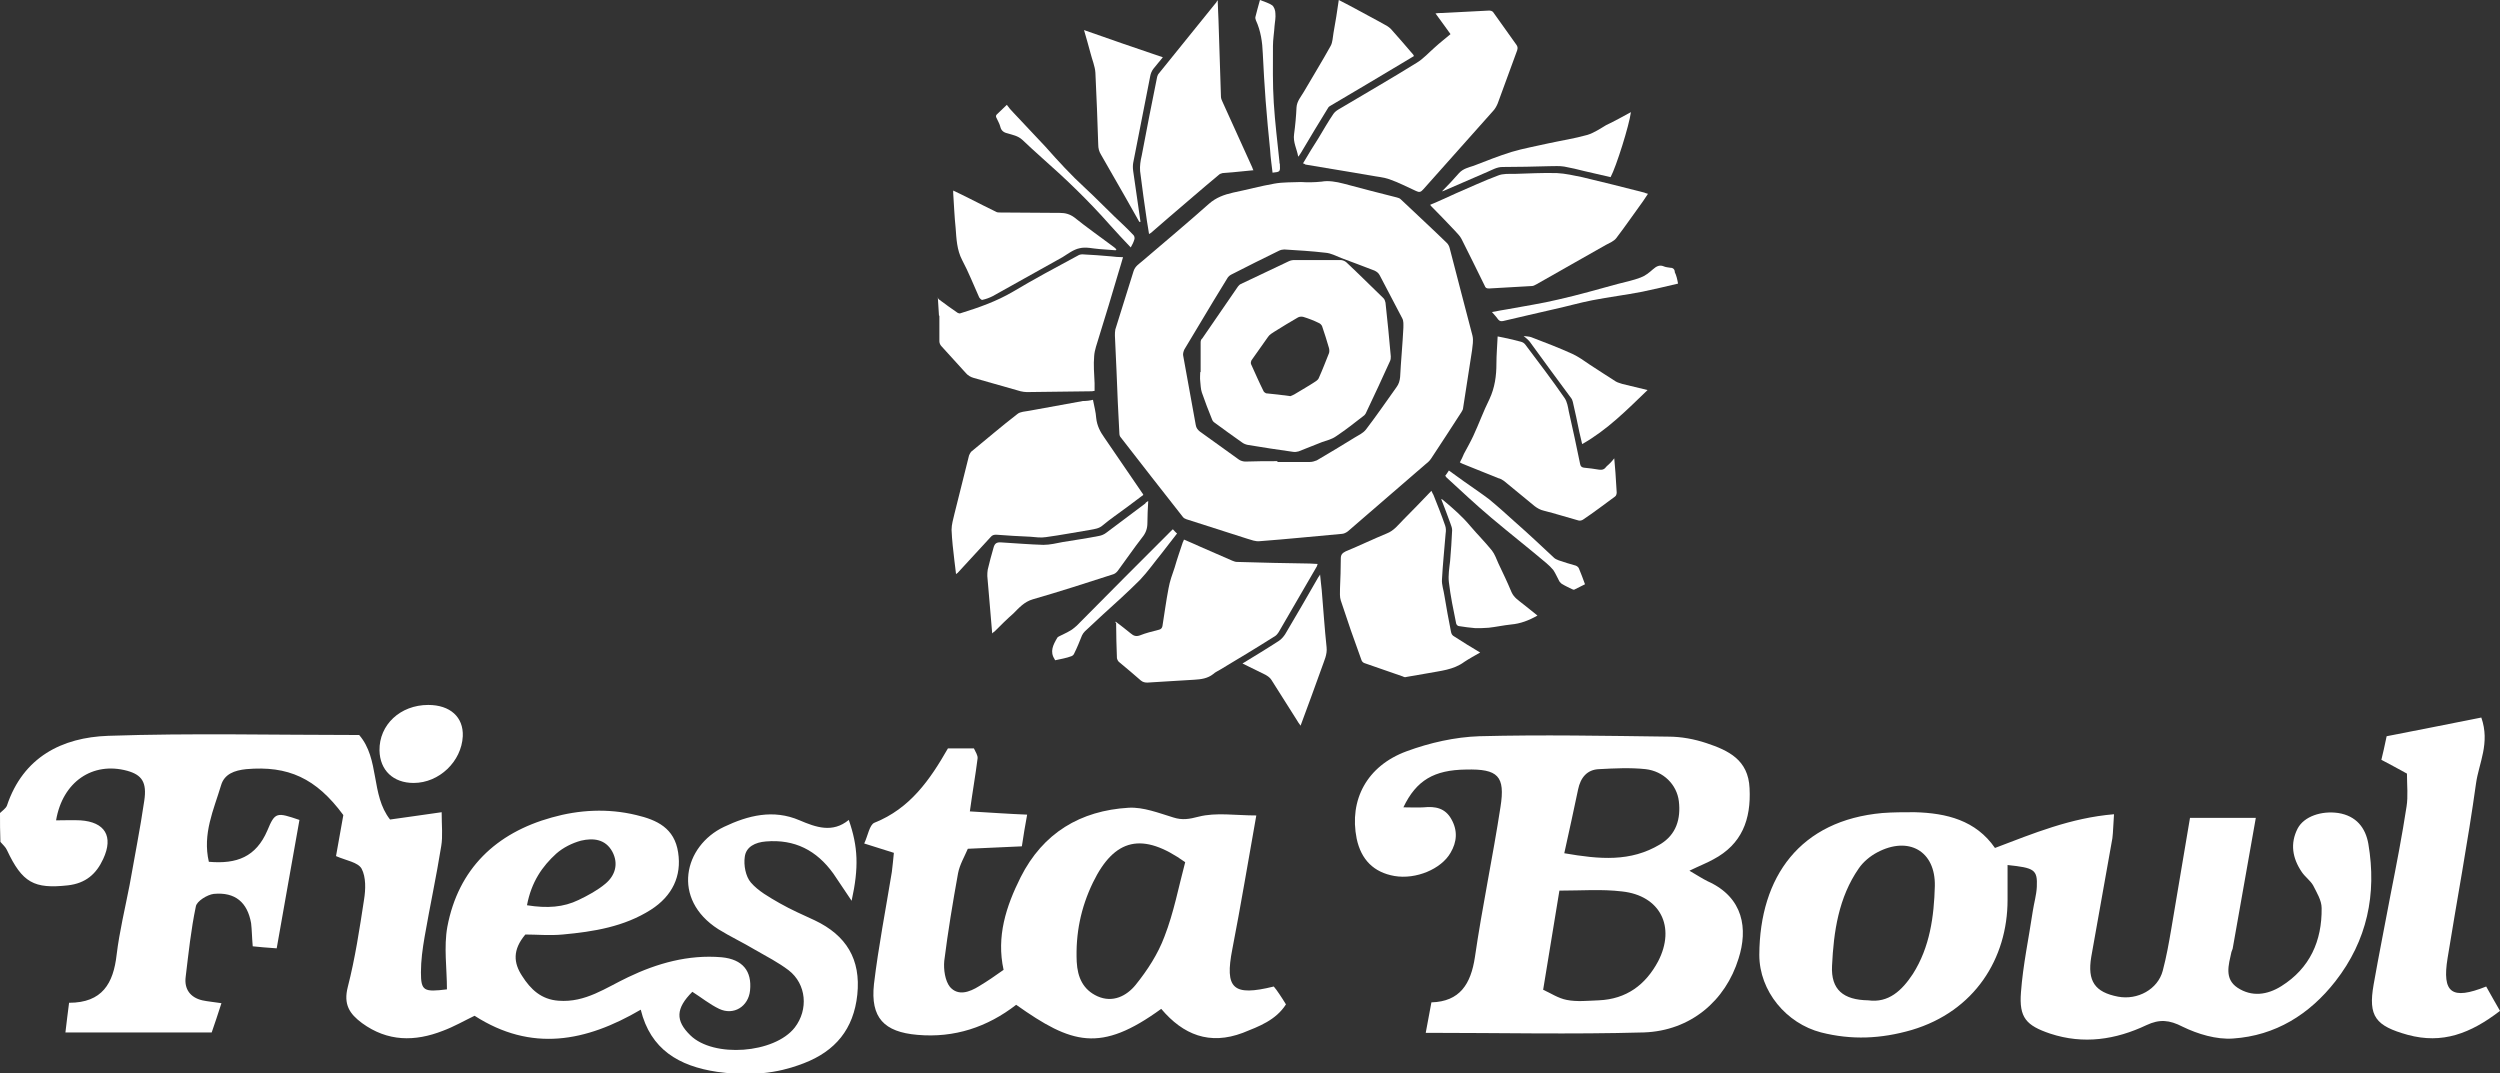
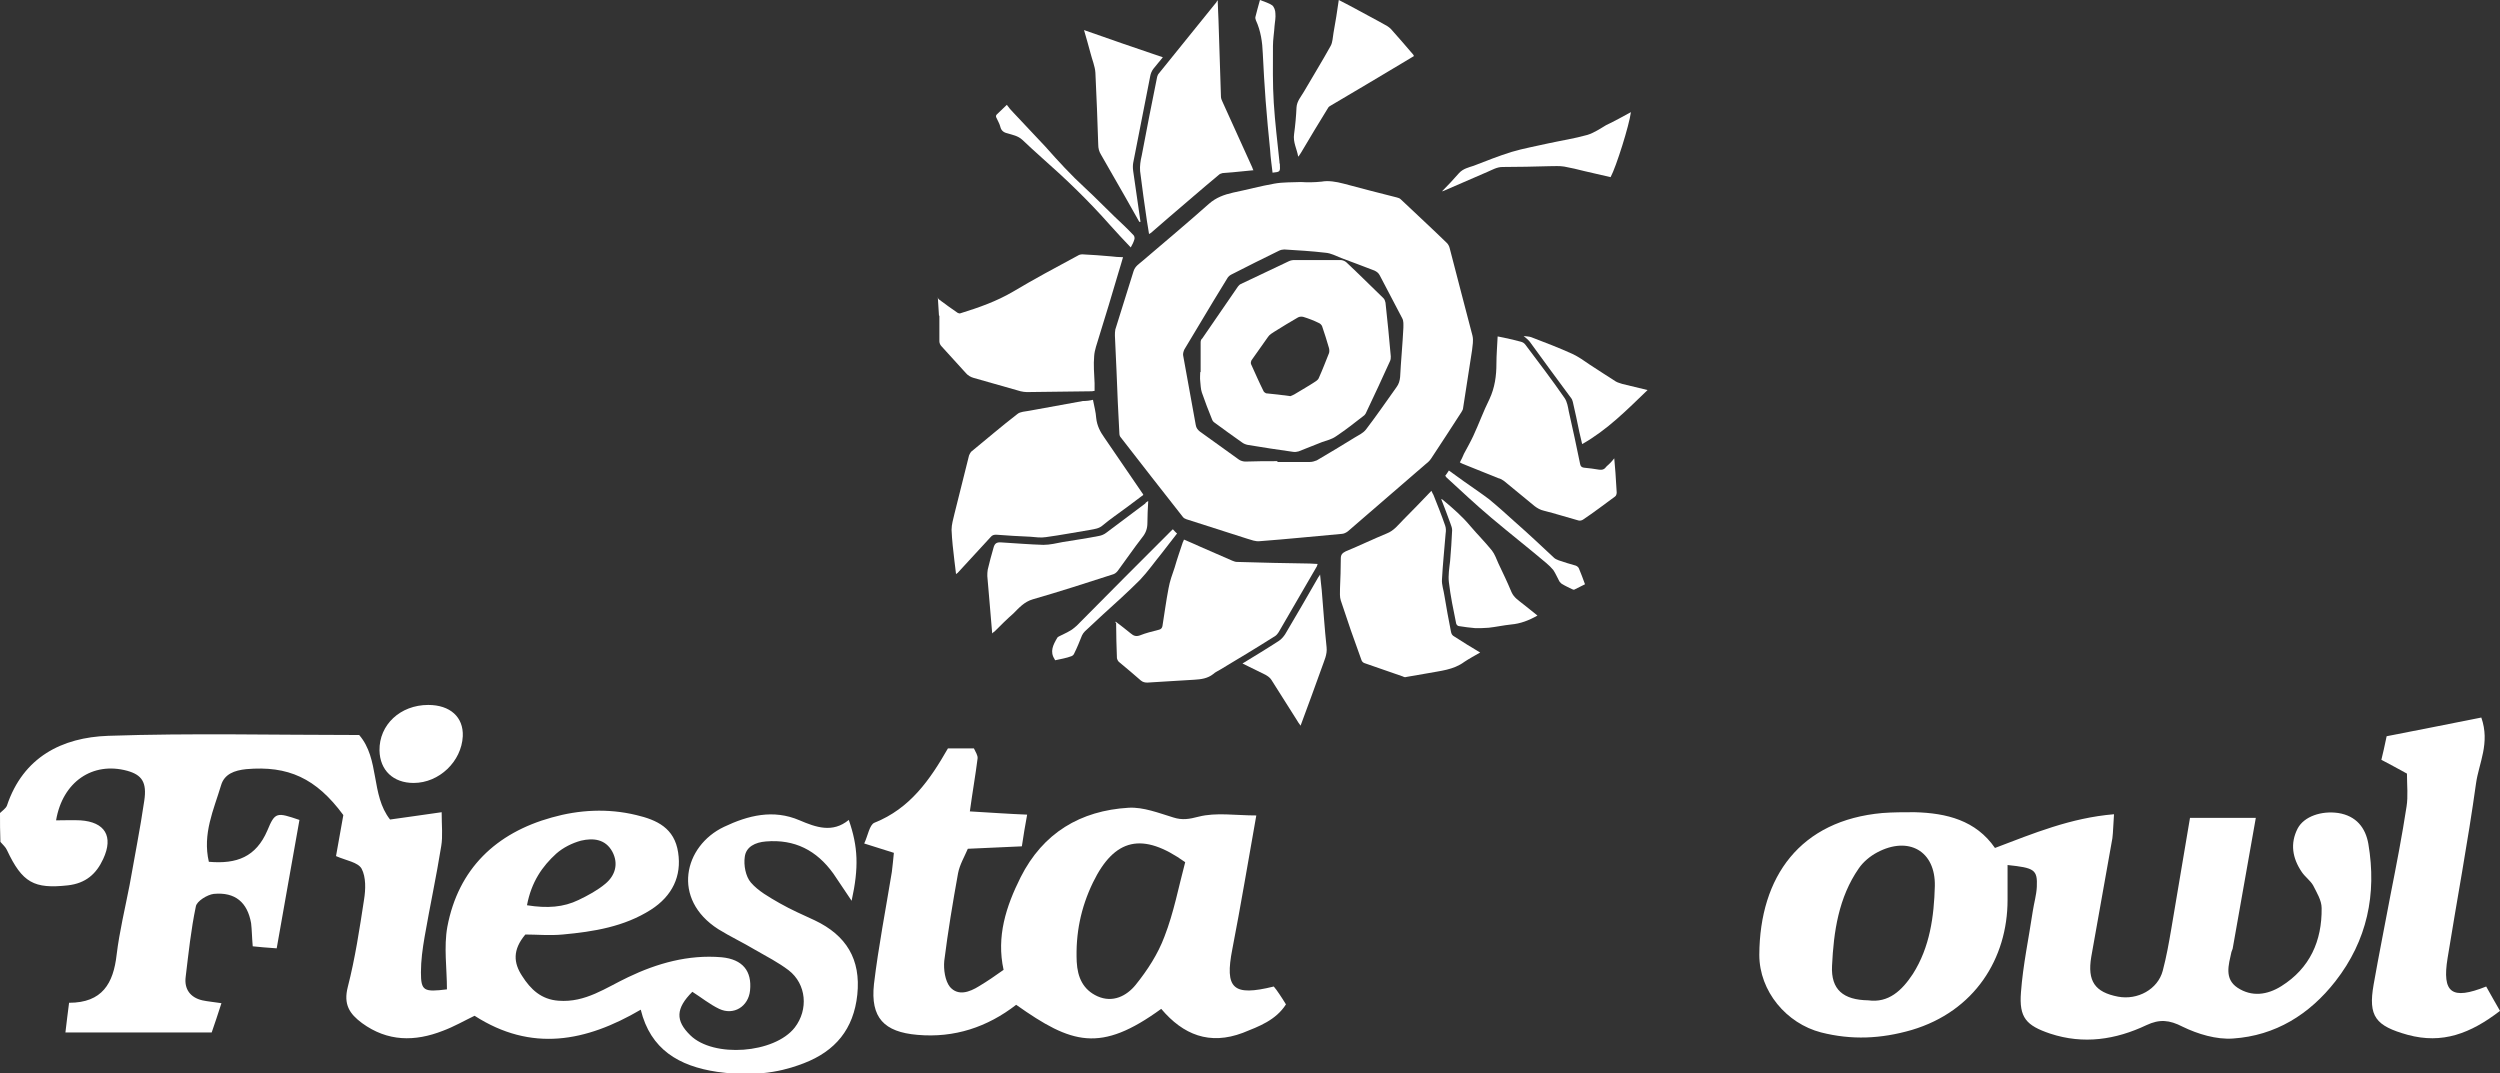
<svg xmlns="http://www.w3.org/2000/svg" version="1.1" id="Layer_1" x="0px" y="0px" viewBox="0 0 615.3 264.2" style="enable-background:new 0 0 615.3 264.2;" xml:space="preserve">
  <rect x="0" y="0" width="615.3" height="264.2" fill="#333333" stroke="none" />
  <style type="text/css">
	.st0{fill:none;}
	.st1{fill:#FFFFFF;}
</style>
  <rect x="-35.5" y="-53.3" class="st0" width="686.3" height="370.7" />
  <g>
    <g id="tEgZYg">
      <g>
        <path class="st1" d="M0,200.1c0.6-0.6,1.4-1.1,1.7-1.8c4-12,13.6-16.8,24.9-17.2c20.5-0.7,41-0.2,61.8-0.2     c5.1,5.9,2.8,14.7,7.6,20.8c4.1-0.6,8-1.1,12.7-1.8c0,3.3,0.3,5.9-0.1,8.3c-1.2,7.5-2.8,14.9-4.1,22.4c-0.5,2.9-0.9,5.8-0.9,8.7     c0,4.6,0.7,4.9,6.4,4.2c0-5.2-0.8-10.4,0.1-15.4c2.7-14.3,12-23.1,25.7-26.9c6.7-1.9,13.8-2.3,20.8-0.6c5.1,1.2,9.4,3.2,10.3,9.2     c0.9,5.8-1.4,10.7-6.7,14.1c-6.6,4.2-14.1,5.4-21.7,6.1c-3.2,0.3-6.4,0-9.2,0c-3.2,3.8-2.9,7-0.8,10.2c2.1,3.3,4.7,5.8,9,6.1     c6.6,0.5,11.6-3.2,17.1-5.8c7.1-3.4,14.8-5.6,23-4.9c5.2,0.5,7.5,3.4,7,8.2c-0.4,3.9-4,6.2-7.6,4.5c-2.3-1.1-4.4-2.8-6.6-4.2     c-4.1,4.1-4.2,7.1-0.5,10.7c5.7,5.6,20.7,4.5,25.7-1.9c3.4-4.4,2.9-10.7-1.5-14.1c-2.5-1.9-5.4-3.4-8.2-5c-3-1.8-6.2-3.3-9.1-5.1     c-11.6-7.4-8.5-20.5,1.4-25.2c5.9-2.8,12.1-4.4,18.6-1.6c4,1.7,8.1,3.2,12.1-0.1c2.3,6.6,2.5,11.7,0.7,19.9     c-1.8-2.6-3.1-4.7-4.5-6.7c-4.1-5.7-9.5-8.5-16.6-7.9c-2.6,0.2-4.9,1.3-5.2,3.8c-0.3,2,0.2,4.8,1.5,6.3c1.8,2.1,4.5,3.6,7.1,5.1     c2.8,1.6,5.8,2.9,8.6,4.2c7.8,3.7,11.4,9.6,10.5,18.3c-0.9,8.5-5.4,13.9-13.2,16.9c-3.2,1.2-10,3.7-21.3,2.1     c-9.4-1.4-16.4-5.5-18.8-15.3c-13.5,7.9-26.9,10.5-40.9,1.5c-2.5,1.2-5.1,2.7-7.8,3.7c-6.9,2.7-13.6,2.7-19.9-1.9     c-3.1-2.3-4.6-4.6-3.5-8.9c1.8-7,2.9-14.3,4-21.5c0.4-2.5,0.5-5.5-0.6-7.6c-0.9-1.6-3.8-2-6.3-3.1c0.6-3.4,1.2-6.8,1.8-10.1     c-6.7-9.1-13.6-12.2-23.9-11.3c-2.9,0.3-5.4,1.2-6.2,4c-1.8,6-4.6,11.9-3,18.8c6.9,0.6,11.6-1.2,14.4-7.7     c1.9-4.6,2.3-4.5,7.9-2.6c-1.9,10.5-3.7,21-5.6,31.6c-2.6-0.2-4.2-0.3-5.9-0.5c-0.2-2.3-0.2-4-0.4-5.7c-0.9-5.1-3.9-7.7-9.2-7.2     c-1.6,0.2-4.2,1.8-4.4,3.1c-1.2,5.7-1.8,11.5-2.5,17.3c-0.4,3,1.1,5.1,4.1,5.8c1.4,0.3,2.8,0.4,4.7,0.7c-0.9,2.8-1.7,5.2-2.4,7.2     h-36c0.3-2.7,0.6-4.9,0.9-7.3c8.2,0,10.9-4.8,11.7-11.8c0.7-5.8,2.1-11.5,3.2-17.2c1.2-6.9,2.6-13.8,3.6-20.7     c0.7-4.6-0.6-6.4-4.2-7.4c-8.5-2.3-15.9,2.7-17.5,12.2c2.1,0,4.1-0.1,6,0c6,0.4,8.2,3.9,5.6,9.5c-1.7,3.7-4.3,6-8.7,6.5     c-8.3,0.9-11.2-0.6-15-8.7c-0.3-0.7-1-1.3-1.6-2C0,204.8,0,202.4,0,200.1L0,200.1z M129.7,222.8c5,0.8,9,0.5,12.7-1.3     c2.3-1.1,4.7-2.4,6.6-4c2.4-2,3.3-4.9,1.7-7.9c-1.7-3.1-4.7-3.4-7.7-2.7c-2.2,0.6-4.4,1.7-6.1,3.2     C133.5,213.2,130.8,217,129.7,222.8L129.7,222.8z" />
        <path class="st1" d="M494.1,212.9c0,2.9,0,5.7,0,8.6c0,14.4-8.1,27.4-23.6,32c-7.6,2.2-14.8,2.5-22.3,0.6     c-8.5-2.2-15.2-10.1-15.2-19.1c0.1-19.3,10.1-33.1,30.3-34.9c2.6-0.2,5.3-0.2,7.9-0.2c7.9,0.2,15.1,2,19.8,8.8     c9.5-3.6,18.6-7.4,29.3-8.3c-0.2,2.6-0.2,4.3-0.4,5.9c-1.7,9.7-3.5,19.5-5.2,29.2c-1,6,0.9,8.7,6.6,9.8c4.8,0.9,9.8-1.8,11-6.4     c0.9-3.4,1.5-6.8,2.1-10.3c1.5-8.9,3-17.8,4.6-27.3h16.2c-1.9,10.7-3.8,21.4-5.7,32.2c-0.1,0.3-0.2,0.5-0.3,0.8     c-0.7,3.2-1.8,6.6,1.5,8.8c3.5,2.3,7.3,1.8,10.8-0.4c7-4.4,10-11.1,9.9-19.2c0-1.9-1.2-3.8-2.1-5.6c-0.7-1.2-2-2.1-2.8-3.3     c-2.3-3.4-2.9-7-1-10.7c1.6-3,5.9-4.4,10-3.8c4.4,0.7,6.7,3.6,7.4,7.6c2.1,12.4-0.3,23.8-8.1,33.8c-6.4,8.2-14.8,13.4-25.2,14.1     c-4.1,0.3-8.7-1.1-12.4-2.9c-3.3-1.7-5.7-1.9-8.9-0.4c-7.6,3.6-15.5,4.8-23.7,2.1c-5.9-2-7.7-3.9-7.2-10.2     c0.5-6.7,1.9-13.2,2.9-19.9c0.3-2,0.9-4,1-6C501.5,214,500.7,213.6,494.1,212.9L494.1,212.9z M459.8,246.2c5,0.7,8.3-2.4,11-6.5     c4.2-6.6,5.2-14.2,5.4-21.6c0.2-8.7-6.5-12.4-14.2-8.3c-1.7,0.9-3.4,2.3-4.5,3.9c-5,7.2-6.2,15.6-6.6,24     C450.6,243.6,453.7,246.1,459.8,246.2L459.8,246.2z" />
-         <path class="st1" d="M415.8,214.3c2.2,1.3,3.3,2,4.5,2.6c8.9,4,9.9,11.8,7.6,19c-3.2,10.4-11.8,17.8-23.3,18.2     c-17.8,0.5-35.6,0.1-53.7,0.1c0.5-2.7,0.9-4.9,1.4-7.5c7-0.2,9.7-4.5,10.7-11.1c1.8-12.4,4.4-24.6,6.3-37     c1.2-7.6-0.6-9.4-8.5-9.2c-7.8,0.1-12.2,2.6-15.4,9.3c1.8,0,3.5,0.1,5,0c2.9-0.3,5.3,0.2,6.8,2.9c1.6,2.8,1.4,5.6-0.2,8.3     c-2.3,4-8.5,6.6-13.8,5.7c-5.1-0.9-8.2-4-9.3-9.2c-1.9-9.5,2.5-17.9,12.3-21.5c5.7-2.1,11.9-3.5,17.9-3.7     c15.5-0.4,31-0.1,46.5,0.1c3.2,0,6.4,0.6,9.4,1.6c5.4,1.8,10.3,4.1,10.6,11.1c0.4,7.7-1.9,13.8-8.9,17.5     C420.3,212.3,418.5,213,415.8,214.3L415.8,214.3z M383.8,219.2c-1.4,8.5-2.6,16-4,24.4c1.8,0.8,3.7,2.1,5.8,2.5     c2.5,0.5,5.2,0.2,7.9,0.1c6.8-0.3,11.5-3.8,14.6-9.6c4.4-8.5,0.5-16.2-8.9-17.2C394.2,218.8,389.3,219.2,383.8,219.2L383.8,219.2     z M385,210c8.7,1.5,16.3,2.2,23.6-2.2c4-2.4,5.1-6.3,4.6-10.6c-0.5-4.1-3.8-7.4-8.2-7.9c-3.8-0.4-7.6-0.2-11.4,0     c-3,0.1-4.6,2.1-5.2,5C387.4,199.2,386.3,204,385,210z" />
        <path class="st1" d="M238.7,199.7c5.2,0.3,9.2,0.6,14.1,0.8c-0.5,2.7-0.9,5.1-1.3,7.8c-4.5,0.2-8.6,0.4-13.3,0.6     c-0.8,1.9-2,3.9-2.4,6c-1.3,7.2-2.5,14.4-3.4,21.6c-0.2,2.1,0.2,4.9,1.4,6.4c2,2.3,4.8,1.3,7.2-0.2c2-1.2,3.9-2.5,6-4     c-1.8-8.2,0.6-15.6,4.2-22.8c5.5-10.9,14.7-16.4,26.6-17.1c3.6-0.2,7.4,1.3,11,2.4c2.2,0.7,3.9,0.4,6.2-0.2     c4.3-1.1,9.1-0.3,14.2-0.3c-2,11.2-3.8,22.1-5.9,32.9c-1.9,9.7,0.1,11.7,10.2,9.2c0.4,0.5,0.9,1.1,1.4,1.9     c0.5,0.7,0.9,1.4,1.6,2.5c-2.5,3.9-6.6,5.4-10.6,7c-8.2,3.1-14.7,0.5-20.1-5.9c-15,10.9-22,8.7-35.7-1     c-7.1,5.5-15.2,8.2-24.3,7.4c-8.2-0.7-11.6-4.2-10.7-12.5c1.1-9.2,2.9-18.4,4.4-27.6c0.2-1.4,0.3-2.9,0.5-4.7     c-2.3-0.7-4.4-1.4-7.3-2.3c0.9-1.9,1.3-4.6,2.5-5.1c8.8-3.5,13.7-10.6,18.1-18.3h6.4c0.4,0.9,1,1.7,0.9,2.5     C240.1,190.7,239.4,194.6,238.7,199.7L238.7,199.7z M291.7,212.2c-10.5-7.5-17.4-5.9-22.7,5c-3,6.2-4.3,12.6-4,19.5     c0.2,3.9,1.6,6.9,5.1,8.5c3.8,1.7,7.2-0.1,9.4-2.8c2.9-3.6,5.5-7.6,7.1-11.9C288.9,224.6,290.1,218.2,291.7,212.2L291.7,212.2z" />
        <path class="st1" d="M615.3,248.8c-7.3,5.6-14.2,8.2-22.7,5.9c-7.9-2.2-9.8-4.5-8.4-12.4c1.3-7.4,2.8-14.8,4.2-22.3     c1.4-7.1,2.8-14.3,3.9-21.5c0.4-2.5,0.1-5.2,0.1-8.1c-2-1.1-4-2.2-6.3-3.4c0.4-1.7,0.8-3.3,1.3-5.8c7.6-1.5,15.4-3,23.3-4.6     c2.2,6.3-0.6,11.2-1.3,16.2c-2,14.4-4.7,28.7-7,43c-1.4,8.6,1,10.4,9.5,7C613,244.8,614,246.5,615.3,248.8L615.3,248.8z" />
        <path class="st1" d="M101.8,192.7c-5,0-8.3-3.1-8.4-8c-0.1-6.3,5.1-11.2,12-11.2c5.4,0,8.7,3,8.5,7.7     C113.6,187.4,108.1,192.7,101.8,192.7L101.8,192.7z" />
      </g>
    </g>
    <g>
      <path class="st1" d="M230.8,72.9c0,0.3,0.1,0.7,0.3,0.8c1.5,1.1,3.1,2.3,4.6,3.3c0.2,0.1,0.5,0.2,0.7,0.1    c4.5-1.4,8.8-2.9,12.9-5.3c5.2-3.1,10.6-6,16-8.9c0.3-0.2,0.7-0.3,1.1-0.3c2.4,0.1,4.7,0.3,7.1,0.5c0.9,0.1,1.8,0.2,2.9,0.2    c-0.4,1.3-0.7,2.5-1.1,3.7c-1.6,5.4-3.2,10.8-4.9,16.2c-0.4,1.4-1,2.9-1.1,4.4c-0.2,2.2,0,4.4,0.1,6.7c0,0.6,0,1.3,0,1.9    c-0.3,0-0.5,0.1-0.6,0.1c-5.4,0.1-10.8,0.1-16.1,0.2c-0.5,0-1-0.1-1.5-0.2c-3.9-1.1-7.8-2.2-11.6-3.3c-0.7-0.2-1.4-0.6-1.9-1.2    c-2-2.2-4-4.4-6-6.6c-0.3-0.3-0.5-0.8-0.5-1.2c0-2.1,0-4.2,0-6.3c0,0-0.1,0-0.1,0" />
      <path class="st1" d="M325.3,44.7c1.6-0.3,3.5,0,5.4,0.5c4.4,1.2,8.8,2.3,13.1,3.4c0.4,0.1,0.7,0.2,1,0.5    c3.8,3.6,7.6,7.1,11.3,10.7c0.3,0.3,0.6,0.8,0.7,1.3c1.9,7.2,3.7,14.4,5.6,21.5c0.3,1.3,0,2.4-0.1,3.6c-0.7,4.7-1.5,9.5-2.2,14.2    c0,0.3-0.2,0.7-0.4,1c-2.5,3.9-5,7.7-7.5,11.5c-0.4,0.6-0.9,1-1.4,1.4c-6.4,5.5-12.7,11-19.1,16.5c-0.4,0.3-1,0.6-1.5,0.6    c-6.8,0.6-13.5,1.3-20.2,1.8c-1,0.1-2-0.3-3-0.6c-5-1.6-10-3.2-15-4.8c-0.3-0.1-0.7-0.3-0.9-0.6c-5.1-6.5-10.2-13-15.3-19.6    c-0.2-0.2-0.3-0.6-0.3-0.9c-0.3-5.1-0.5-10.2-0.7-15.3c-0.1-2.9-0.3-5.8-0.4-8.8c0-0.5,0-1,0.1-1.5c1.5-4.8,3-9.6,4.5-14.4    c0.4-1.2,1.3-1.7,2.1-2.4c5.5-4.7,11-9.3,16.4-14.1c1.8-1.6,3.8-2.3,6-2.8c3.4-0.7,6.7-1.6,10.1-2.2c2.2-0.4,4.4-0.3,6.6-0.4    C321.7,44.9,323.4,44.9,325.3,44.7L325.3,44.7z M314.4,113.5c0,0.1,0,0.1,0,0.2c2.7,0,5.3,0,8,0c0.6,0,1.2-0.2,1.7-0.4    c3.1-1.8,6.2-3.7,9.3-5.6c1-0.6,2.1-1.1,2.8-2c2.6-3.4,5-6.9,7.5-10.4c0.6-0.8,0.8-1.6,0.9-2.5c0.2-4,0.6-8,0.8-12.1    c0-0.8,0.1-1.7-0.3-2.4c-1.8-3.5-3.7-7-5.5-10.5c-0.3-0.6-0.7-0.9-1.3-1.2c-2.7-1-5.4-2.1-8.2-3.1c-1.3-0.5-2.5-1.2-3.9-1.3    c-3.4-0.4-6.8-0.6-10.1-0.8c-0.4,0-0.9,0.1-1.3,0.3c-3.9,1.9-7.9,3.9-11.8,5.9c-0.4,0.2-0.8,0.6-1,1c-1.1,1.8-2.2,3.6-3.3,5.4    c-2.4,4-4.8,8-7.2,12c-0.2,0.4-0.4,1.1-0.3,1.5c1,5.7,2.1,11.4,3.1,17.1c0.1,0.7,0.5,1.2,1,1.6c3.2,2.3,6.4,4.6,9.6,6.9    c0.4,0.3,1.1,0.5,1.6,0.5C309.1,113.5,311.8,113.5,314.4,113.5L314.4,113.5z" />
-       <path class="st1" d="M320.7,40.2c1.3-2.2,2.5-4.2,3.8-6.2c1.2-2,2.4-4.1,3.7-6c0.4-0.6,1.1-1,1.8-1.4c6.2-3.7,12.5-7.3,18.6-11.1    c1.7-1,3.1-2.6,4.6-3.9c1.2-1.1,2.5-2.1,3.8-3.2c-1.2-1.7-2.4-3.3-3.7-5.1c0.6-0.1,1.1-0.1,1.6-0.1c3.9-0.2,7.8-0.4,11.6-0.6    c0.3,0,0.8,0.1,1,0.4c1.9,2.7,3.8,5.3,5.7,8c0.3,0.4,0.4,0.8,0.2,1.4c-1.6,4.3-3.2,8.7-4.8,13.1c-0.3,0.7-0.7,1.4-1.2,1.9    c-5.7,6.4-11.4,12.8-17.1,19.2c-0.6,0.7-1,0.8-1.8,0.4c-2.2-1-4.3-2.1-6.6-2.9c-1.4-0.5-3-0.6-4.5-0.9c-5.4-0.9-10.7-1.8-16.1-2.7    C321.2,40.4,321,40.3,320.7,40.2L320.7,40.2z" />
      <path class="st1" d="M269,98.4c0.3,1.6,0.7,3,0.8,4.5c0.2,1.9,1,3.4,2,4.8c3.1,4.5,6.2,9.1,9.3,13.6c0.1,0.1,0.2,0.3,0.3,0.5    c-1.3,1-2.7,2-4,3c-2,1.5-4.1,2.9-6,4.5c-0.9,0.8-2,0.9-3,1.1c-3.7,0.6-7.3,1.3-11,1.8c-1.2,0.2-2.6,0-3.8-0.1    c-2.8-0.1-5.6-0.3-8.4-0.5c-0.6,0-1,0.1-1.4,0.6c-2.7,2.9-5.4,5.9-8.1,8.8c-0.1,0.1-0.2,0.1-0.4,0.3c-0.1-1.2-0.3-2.2-0.4-3.3    c-0.3-2.5-0.6-5.1-0.7-7.6c0-1.3,0.4-2.6,0.7-3.9c1.2-4.8,2.4-9.6,3.6-14.4c0.1-0.3,0.3-0.6,0.5-0.9c3.8-3.1,7.5-6.3,11.4-9.3    c0.7-0.6,1.9-0.6,2.9-0.8c4.4-0.8,8.8-1.6,13.2-2.4C267.4,98.7,268.2,98.6,269,98.4L269,98.4z" />
-       <path class="st1" d="M352,50.4c2.2-0.9,4.3-1.9,6.3-2.8c3.5-1.5,6.9-3.1,10.4-4.4c1.2-0.5,2.7-0.4,4-0.4c3.5-0.1,7-0.3,10.5-0.2    c2.1,0.1,4.2,0.6,6.2,1c5.1,1.2,10.2,2.5,15.3,3.8c0.2,0.1,0.5,0.2,0.9,0.3c-0.4,0.6-0.8,1.2-1.2,1.8c-2.2,3-4.3,6.1-6.6,9.1    c-0.6,0.8-1.7,1.2-2.6,1.7c-5.7,3.2-11.4,6.5-17.1,9.7c-0.4,0.2-0.7,0.4-1.1,0.4c-3.5,0.2-7,0.4-10.5,0.6c-0.6,0-0.9-0.1-1.1-0.7    c-1.9-3.9-3.8-7.7-5.7-11.5c-0.4-0.8-1.1-1.4-1.7-2.1c-1.9-2-3.8-4-5.7-5.9C352.2,50.7,352.1,50.6,352,50.4L352,50.4z" />
      <path class="st1" d="M274.6,153c1.3,1,2.5,1.9,3.7,2.9c0.7,0.6,1.3,0.8,2.2,0.5c1.5-0.6,3.1-1,4.7-1.4c0.5-0.1,0.8-0.4,0.9-0.9    c0.5-3.1,0.9-6.2,1.5-9.3c0.3-1.7,0.9-3.4,1.5-5.1c0.6-2.1,1.3-4.1,2-6.2c0.1-0.2,0.2-0.4,0.3-0.7c1.4,0.6,2.8,1.2,4.1,1.8    c2.6,1.1,5.2,2.3,7.8,3.4c0.3,0.1,0.7,0.3,1.1,0.3c6,0.2,12,0.3,18,0.4c0.6,0,1.2,0.1,1.9,0.1c-0.1,0.2-0.1,0.4-0.2,0.6    c-3.1,5.4-6.3,10.8-9.4,16.2c-0.2,0.3-0.5,0.7-0.8,0.9c-4.4,2.8-8.9,5.5-13.4,8.2c-0.6,0.4-1.4,0.7-1.9,1.2    c-1.4,1.1-3,1.3-4.7,1.4c-3.9,0.2-7.7,0.5-11.5,0.7c-0.6,0-1.1-0.1-1.6-0.5c-1.7-1.5-3.5-3-5.3-4.5c-0.3-0.2-0.5-0.6-0.6-1    c-0.1-2.9-0.2-5.8-0.2-8.7C274.4,153.2,274.5,153.2,274.6,153L274.6,153z" />
      <path class="st1" d="M364.3,160.6c-1.4,0.8-2.7,1.5-3.9,2.3c-2.7,2-5.9,2.2-9,2.8c-1.7,0.3-3.5,0.6-5.2,0.9    c-0.3,0.1-0.6,0.1-0.9-0.1c-3.2-1.1-6.4-2.2-9.5-3.3c-0.3-0.1-0.6-0.4-0.7-0.7c-1.8-4.9-3.5-9.8-5.1-14.7    c-0.3-0.9-0.2-1.9-0.2-2.9c0.1-2.5,0.2-5,0.2-7.5c0-0.9,0.4-1.3,1.2-1.7c3.4-1.4,6.7-3,10.1-4.4c1.8-0.7,2.8-2.1,4.1-3.4    c2.3-2.3,4.5-4.6,6.9-7.1c0.2,0.5,0.4,0.8,0.5,1c1,2.5,2,5,2.9,7.6c0.2,0.6,0.2,1.3,0.1,1.9c-0.3,3.8-0.7,7.5-0.9,11.3    c-0.1,1.3,0.4,2.6,0.6,4c0.5,2.9,1,5.9,1.6,8.8c0.1,0.6,0.3,1,0.9,1.3C360,158,362.1,159.3,364.3,160.6L364.3,160.6z" />
      <path class="st1" d="M397.3,112.8c0.1,1.4,0.2,2.5,0.3,3.6c0.1,1.6,0.2,3.2,0.3,4.8c0,0.3-0.1,0.8-0.4,1c-2.6,1.9-5.2,3.9-7.9,5.7    c-0.3,0.2-0.8,0.3-1.1,0.2c-2.9-0.8-5.7-1.7-8.5-2.4c-1.8-0.4-2.9-1.7-4.2-2.7c-1.9-1.5-3.7-3.1-5.6-4.6c-0.4-0.3-0.9-0.6-1.4-0.7    c-2.9-1.2-5.8-2.3-8.7-3.5c-0.2-0.1-0.5-0.2-0.8-0.4c0.4-0.7,0.7-1.4,1-2.1c0.8-1.5,1.6-2.9,2.3-4.4c1.4-3,2.5-6.1,4-9.1    c1.3-2.8,1.7-5.7,1.7-8.7c0-2.2,0.2-4.4,0.3-6.7c0.6,0.1,1,0.2,1.5,0.3c1.4,0.3,2.8,0.6,4.2,1c0.4,0.1,0.8,0.3,1.1,0.7    c3.3,4.4,6.6,8.7,9.7,13.2c0.6,0.9,0.8,2.1,1,3.2c1,4.3,1.9,8.7,2.8,13c0.1,0.5,0.3,0.8,0.9,0.9c1.3,0.1,2.5,0.3,3.8,0.5    c0.8,0.1,1.3-0.1,1.8-0.8C396,114.3,396.6,113.7,397.3,112.8L397.3,112.8z" />
      <path class="st1" d="M299.7,0.1c0.1,1.8,0.1,3.4,0.2,5c0.2,6.2,0.4,12.4,0.6,18.7c0,0.4,0.2,0.9,0.4,1.3    c2.4,5.4,4.9,10.7,7.3,16.1c0.1,0.2,0.1,0.4,0.3,0.7c-1.7,0.2-3.4,0.3-5.1,0.5c-0.8,0.1-1.7,0.1-2.5,0.2c-0.4,0.1-0.7,0.2-1,0.5    c-4.1,3.4-8.1,6.9-12.1,10.3c-1.5,1.3-3,2.6-4.5,3.9c-0.1,0.1-0.2,0.1-0.5,0.3c-0.2-1.1-0.3-2.1-0.5-3.1    c-0.6-4.1-1.2-8.3-1.7-12.4c-0.1-1.2,0.1-2.6,0.4-3.8c1.2-6.5,2.5-12.9,3.8-19.4c0.1-0.3,0.2-0.6,0.4-0.8    c4.8-5.9,9.5-11.8,14.3-17.7C299.4,0.3,299.5,0.2,299.7,0.1L299.7,0.1z" />
-       <path class="st1" d="M274.6,61.6c-1.4-0.1-2.7-0.2-4-0.3c-1.6-0.1-3.3-0.6-4.9-0.2c-1.5,0.3-2.9,1.4-4.2,2.2    c-5.7,3.2-11.5,6.4-17.2,9.6c-0.8,0.4-1.6,0.7-2.5,0.9c-0.2,0.1-0.6-0.3-0.8-0.6c-1.4-3.1-2.6-6.2-4.2-9.2    c-1.3-2.5-1.4-5.2-1.6-7.9c-0.3-2.8-0.4-5.7-0.6-8.6c0-0.1,0-0.3,0-0.6c1.4,0.7,2.8,1.3,4.1,2c2.1,1.1,4.2,2.1,6.4,3.2    c0.3,0.2,0.7,0.2,1,0.2c4.9,0,9.9,0.1,14.8,0.1c1.3,0,2.4,0.3,3.5,1.1c3.1,2.5,6.4,4.8,9.6,7.2c0.3,0.2,0.5,0.4,0.8,0.7    C274.7,61.4,274.6,61.5,274.6,61.6L274.6,61.6z" />
      <path class="st1" d="M282.6,123.3c-0.1,1.9-0.2,3.6-0.2,5.4c0,1.4-0.4,2.5-1.3,3.6c-2.1,2.7-4,5.5-6,8.2c-0.3,0.4-0.8,0.8-1.3,0.9    c-6.5,2.1-13,4.2-19.6,6.1c-2.1,0.6-3.4,2.1-4.8,3.5c-1.6,1.4-3.1,2.9-4.6,4.4c-0.2,0.1-0.4,0.3-0.6,0.5c-0.2-2.4-0.4-4.8-0.6-7.1    c-0.2-2.3-0.4-4.7-0.6-7c0-0.5,0-1.1,0.1-1.6c0.4-1.8,0.9-3.5,1.4-5.3c0.3-1.2,0.8-1.5,2-1.4c3.4,0.2,6.9,0.5,10.3,0.6    c1.6,0,3.2-0.4,4.8-0.7c3-0.5,5.9-0.9,8.9-1.5c0.6-0.1,1.3-0.4,1.8-0.8c3.2-2.4,6.4-4.8,9.6-7.2    C281.9,123.7,282.2,123.6,282.6,123.3L282.6,123.3z" />
      <path class="st1" d="M319.5,38.5c-0.3-1.8-1.3-3.5-1-5.5c0.3-2.2,0.5-4.4,0.6-6.6c0.1-1.5,1.1-2.6,1.8-3.8    c2.2-3.8,4.5-7.5,6.6-11.3c0.5-0.9,0.5-2.1,0.7-3.2c0.5-2.7,0.9-5.3,1.3-8.1c1,0.5,1.9,1,2.7,1.4c3.1,1.7,6.2,3.3,9.2,5    c0.3,0.2,0.6,0.4,0.9,0.7c1.8,2,3.6,4.1,5.4,6.2c0.1,0.1,0.2,0.2,0.3,0.5c-1,0.6-2,1.2-3,1.8c-5.8,3.5-11.6,6.9-17.5,10.4    c-0.2,0.1-0.5,0.3-0.6,0.5c-2.3,3.7-4.5,7.4-6.7,11.1c-0.2,0.3-0.4,0.6-0.6,0.9C319.6,38.5,319.6,38.5,319.5,38.5z" />
      <path class="st1" d="M280.4,54.6c-1.2-2.1-2.4-4.2-3.5-6.2c-2-3.4-3.9-6.9-5.9-10.3c-0.5-0.8-0.7-1.6-0.7-2.5    c-0.2-5.9-0.4-11.8-0.7-17.7c-0.1-1.6-0.8-3.2-1.2-4.8c-0.5-1.8-1-3.7-1.6-5.7c6.5,2.3,12.9,4.5,19.4,6.7c-0.8,1-1.6,1.9-2.3,2.8    c-0.4,0.5-0.7,1.2-0.8,1.8c-1.4,7.1-2.8,14.3-4.2,21.4c-0.1,0.6-0.1,1.3,0,2c0.6,4.2,1.2,8.3,1.8,12.5    C280.5,54.6,280.4,54.6,280.4,54.6L280.4,54.6z" />
      <path class="st1" d="M378.4,151.5c-2.1,1.2-4.2,2-6.5,2.2c-1.9,0.2-3.7,0.6-5.5,0.8c-1.1,0.1-2.2,0.1-3.3,0.1    c-1.3-0.1-2.7-0.3-4-0.5c-0.3,0-0.6-0.3-0.7-0.6c-0.7-3.4-1.4-6.8-1.8-10.2c-0.2-1.7,0.1-3.5,0.3-5.2c0.2-2.5,0.4-5.1,0.5-7.6    c0-0.5-0.2-1.1-0.4-1.6c-0.7-2-1.5-4-2.3-6.1c0.3,0.1,0.4,0.2,0.5,0.3c2.4,2,4.7,4,6.7,6.4c1.7,2,3.6,3.9,5.3,6    c0.7,0.9,1.1,2.1,1.6,3.2c1.1,2.3,2.2,4.6,3.2,7c0.6,1.4,1.8,2.1,2.9,3C376,149.6,377.2,150.5,378.4,151.5L378.4,151.5z" />
-       <path class="st1" d="M305.8,163.3c3.1-1.9,6.1-3.7,9-5.6c0.6-0.4,1.1-1,1.5-1.6c2.8-4.7,5.5-9.4,8.2-14.1c0.1-0.1,0.2-0.2,0.4-0.6    c0.1,1.4,0.3,2.6,0.4,3.8c0.4,4.7,0.7,9.4,1.2,14.1c0.2,1.8-0.6,3.3-1.1,4.8c-1.7,4.8-3.5,9.6-5.3,14.5c-0.4-0.5-0.7-1-1-1.5    c-2.1-3.3-4.1-6.5-6.2-9.8c-0.3-0.5-0.9-0.9-1.4-1.2C309.7,165.2,307.8,164.3,305.8,163.3L305.8,163.3z" />
+       <path class="st1" d="M305.8,163.3c3.1-1.9,6.1-3.7,9-5.6c0.6-0.4,1.1-1,1.5-1.6c2.8-4.7,5.5-9.4,8.2-14.1c0.1-0.1,0.2-0.2,0.4-0.6    c0.1,1.4,0.3,2.6,0.4,3.8c0.4,4.7,0.7,9.4,1.2,14.1c0.2,1.8-0.6,3.3-1.1,4.8c-1.7,4.8-3.5,9.6-5.3,14.5c-0.4-0.5-0.7-1-1-1.5    c-2.1-3.3-4.1-6.5-6.2-9.8c-0.3-0.5-0.9-0.9-1.4-1.2L305.8,163.3z" />
      <path class="st1" d="M405.5,96c-5.1,4.9-9.9,9.8-16.1,13.3c-0.2-1-0.5-2-0.7-3c-0.5-2.4-1-4.9-1.6-7.4c-0.1-0.3-0.2-0.7-0.4-0.9    c-3.4-4.6-6.8-9.2-10.2-13.9c-0.4-0.5-0.9-0.9-1.5-1.4c0.7,0.1,1.4,0.1,1.9,0.3c3.4,1.3,6.8,2.6,10.1,4.1c1.5,0.7,2.9,1.7,4.2,2.6    c2.2,1.4,4.4,2.9,6.5,4.2c0.5,0.3,1.1,0.4,1.6,0.6C401.4,95,403.4,95.5,405.5,96L405.5,96z" />
      <path class="st1" d="M401.4,27.6c-0.4,3.2-3.6,13.4-5,16c-2.1-0.5-4.3-1-6.5-1.5c-1.6-0.4-3.2-0.8-4.9-1.1    c-1.2-0.2-2.4-0.1-3.6-0.1c-3.9,0.1-7.7,0.2-11.6,0.2c-1.4,0-2.5,0.7-3.7,1.2c-3.5,1.5-7.1,3.1-10.6,4.6c-0.3,0.1-0.5,0.2-0.6,0.2    c1.4-1.4,2.8-2.9,4.2-4.5c1-1.1,2.4-1.4,3.6-1.8c3.1-1.2,6.1-2.4,9.3-3.4c3-0.9,6-1.4,9-2.1c3.2-0.7,6.5-1.2,9.7-2.1    c1.6-0.5,3.1-1.5,4.6-2.4C397.4,29.8,399.4,28.7,401.4,27.6L401.4,27.6z" />
-       <path class="st1" d="M413,69.8c-3,0.7-5.9,1.4-8.8,2c-4.1,0.8-8.2,1.3-12.3,2.1c-3.1,0.6-6.2,1.5-9.4,2.2c-4.2,1-8.4,1.9-12.5,2.9    c-0.5,0.1-0.9,0.1-1.3-0.4c-0.4-0.6-0.9-1.1-1.5-1.8c1.5-0.3,2.7-0.5,3.9-0.7c4.2-0.8,8.4-1.4,12.5-2.4c4.9-1.1,9.7-2.5,14.5-3.8    c1.9-0.5,3.9-0.9,5.7-1.6c1.1-0.4,2.1-1.2,3-2c0.9-0.8,1.7-1.2,2.8-0.7c0.5,0.2,1,0.2,1.5,0.3c0.7,0,1.1,0.4,1.1,1.1    C412.6,67.8,412.8,68.7,413,69.8L413,69.8z" />
      <path class="st1" d="M355.7,117.1c0.3-0.4,0.6-0.8,0.9-1.3c1.2,0.9,2.4,1.7,3.6,2.6c2.1,1.5,4.2,2.9,6.2,4.4    c2.2,1.8,4.3,3.7,6.4,5.6c3.3,2.9,6.5,5.9,9.7,8.9c0.3,0.3,0.7,0.4,1.1,0.6c1.4,0.5,2.8,0.9,4.2,1.3c0.3,0.1,0.7,0.4,0.8,0.7    c0.5,1.2,1,2.5,1.5,3.9c-0.9,0.4-1.7,0.9-2.6,1.3c-0.1,0.1-0.4,0-0.6-0.1c-0.8-0.4-1.7-0.8-2.5-1.3c-0.2-0.1-0.4-0.4-0.6-0.6    c-0.5-0.9-0.9-1.9-1.5-2.8c-0.5-0.6-1.1-1.2-1.7-1.7c-4.5-3.8-9.1-7.4-13.6-11.2c-3.8-3.2-7.4-6.6-11-9.9    C355.9,117.4,355.9,117.3,355.7,117.1L355.7,117.1z" />
      <path class="st1" d="M259.7,162.5c-0.1-0.1-0.1-0.1-0.1-0.2c-1.3-1.9-0.4-3.6,0.6-5.3c0.1-0.2,0.3-0.3,0.5-0.4    c1-0.5,1.9-0.9,2.9-1.5c0.5-0.3,0.9-0.7,1.4-1.1c7.8-7.9,15.6-15.7,23.5-23.6c0.1-0.1,0.1-0.1,0.2-0.1c0.3,0.3,0.6,0.7,1,1    c-1.3,1.6-2.5,3.3-3.8,4.9c-1.8,2.2-3.4,4.5-5.3,6.5c-3,3-6.1,5.8-9.2,8.6c-1.5,1.4-2.9,2.7-4.4,4.1c-0.3,0.3-0.5,0.6-0.7,1    c-0.6,1.5-1.2,3-1.9,4.4c-0.1,0.3-0.4,0.6-0.7,0.7C262.4,162,261,162.2,259.7,162.5L259.7,162.5z" />
      <path class="st1" d="M278.3,60.9c-1.8-1.9-3.5-3.7-5.1-5.5c-5.2-5.9-10.8-11.3-16.7-16.5c-1.7-1.5-3.3-3-4.9-4.5    c-1.1-1-2.4-1.2-3.7-1.6c-0.9-0.2-1.5-0.7-1.7-1.6c-0.2-0.8-0.7-1.6-1-2.3c-0.1-0.2-0.1-0.5,0.1-0.7c0.7-0.7,1.5-1.4,2.5-2.4    c0.5,0.7,1,1.3,1.6,1.9c2.6,2.8,5.3,5.6,7.9,8.4c3.1,3.5,6.3,7,9.8,10.2c2.5,2.3,4.8,4.7,7.2,7c1.6,1.5,3.2,3,4.7,4.6    c0.2,0.2,0.3,0.7,0.2,1C279,59.6,278.7,60.2,278.3,60.9L278.3,60.9z" />
      <path class="st1" d="M313.2,42.5c-0.2-1.8-0.5-3.7-0.6-5.6c-0.4-4-0.8-8.1-1.1-12.1c-0.3-3.8-0.5-7.7-0.7-11.6    c-0.1-2.8-0.5-5.6-1.7-8.2c-0.1-0.3-0.2-0.6-0.1-0.9c0.3-1.3,0.7-2.6,1.1-4.1c1,0.4,2.1,0.7,3,1.3c0.5,0.4,0.8,1.3,0.8,2    c0.1,1-0.1,2-0.2,3c-0.1,1.7-0.4,3.4-0.4,5c0,4.7-0.1,9.4,0.2,14c0.3,4.8,0.9,9.7,1.4,14.5c0,0.2,0,0.4,0.1,0.6    C315.1,42.3,315.1,42.3,313.2,42.5L313.2,42.5z" />
      <path class="st1" d="M295.5,91.6c0-2.4,0-4.9,0-7.3c0-0.4,0.1-0.8,0.4-1c2.9-4.3,5.9-8.5,8.8-12.8c0.2-0.2,0.4-0.5,0.7-0.6    c3.9-1.9,7.9-3.7,11.8-5.6c0.4-0.2,0.9-0.3,1.4-0.3c3.8,0,7.5,0,11.3,0c0.5,0,1,0.2,1.4,0.5c3.1,2.9,6.1,5.9,9.2,8.9    c0.3,0.3,0.4,0.7,0.5,1.1c0.5,4.4,0.9,8.8,1.3,13.2c0,0.4,0,0.8-0.2,1.2c-1.9,4.2-3.8,8.3-5.8,12.5c-0.1,0.3-0.3,0.6-0.5,0.8    c-2.3,1.8-4.6,3.6-7,5.2c-1,0.7-2.2,1-3.4,1.4c-1.9,0.8-3.9,1.5-5.8,2.3c-0.4,0.1-0.9,0.2-1.4,0.1c-3.7-0.5-7.4-1.1-11.1-1.7    c-0.5-0.1-1-0.3-1.4-0.6c-2.3-1.6-4.6-3.3-6.8-4.9c-0.3-0.2-0.5-0.5-0.6-0.8c-0.9-2.2-1.7-4.3-2.5-6.6c-0.3-0.9-0.3-1.9-0.4-2.8    c-0.1-0.8,0-1.5,0-2.3C295.4,91.6,295.5,91.6,295.5,91.6L295.5,91.6z M317.6,97.5c0.2-0.1,0.5-0.2,0.9-0.4    c1.8-1.1,3.6-2.1,5.4-3.3c0.3-0.2,0.6-0.5,0.7-0.8c0.9-2,1.7-4.1,2.5-6.1c0.1-0.3,0.1-0.8,0-1.2c-0.5-1.8-1.1-3.6-1.7-5.4    c-0.1-0.3-0.5-0.7-0.8-0.8c-1.2-0.6-2.5-1.1-3.8-1.5c-0.4-0.1-0.9-0.1-1.3,0.1c-1.9,1.1-3.9,2.3-5.8,3.5c-0.6,0.4-1.2,0.7-1.6,1.3    c-1.4,1.9-2.7,3.9-4.1,5.8c-0.1,0.2-0.2,0.6-0.1,0.9c1,2.2,2,4.5,3.1,6.7c0.1,0.2,0.4,0.4,0.6,0.5C313.6,97,315.5,97.2,317.6,97.5    L317.6,97.5z" />
    </g>
  </g>
</svg>